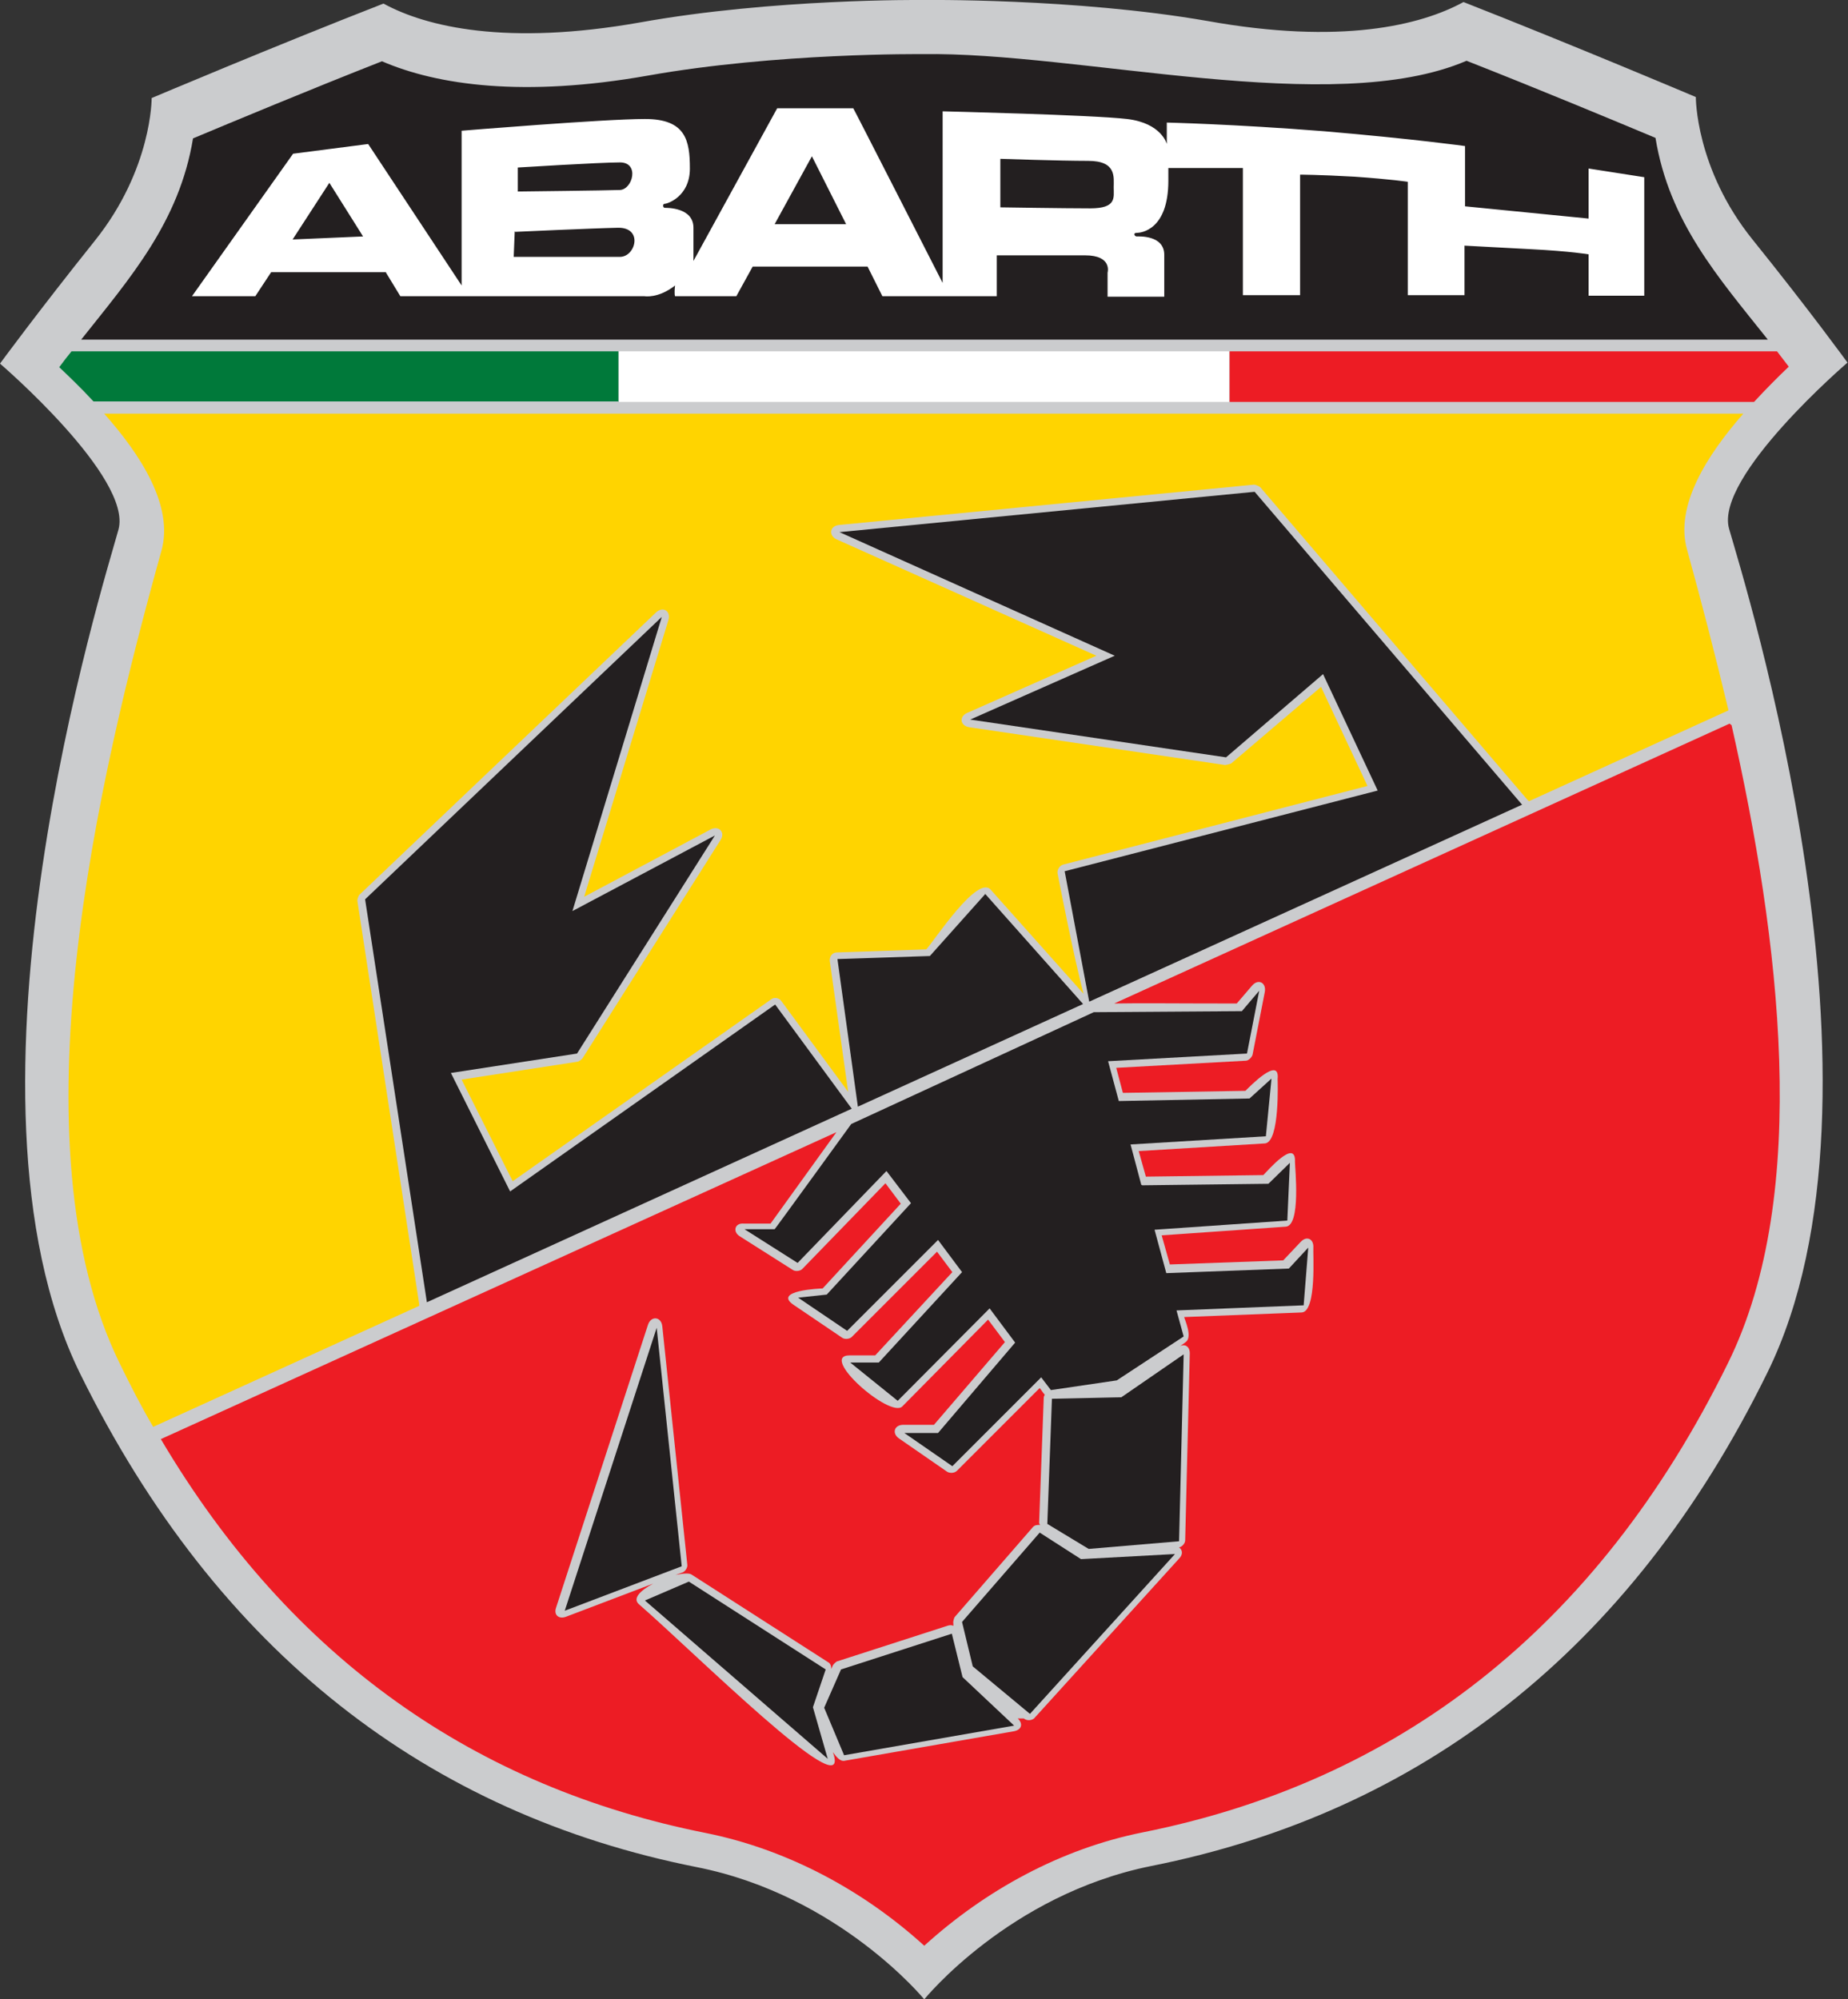
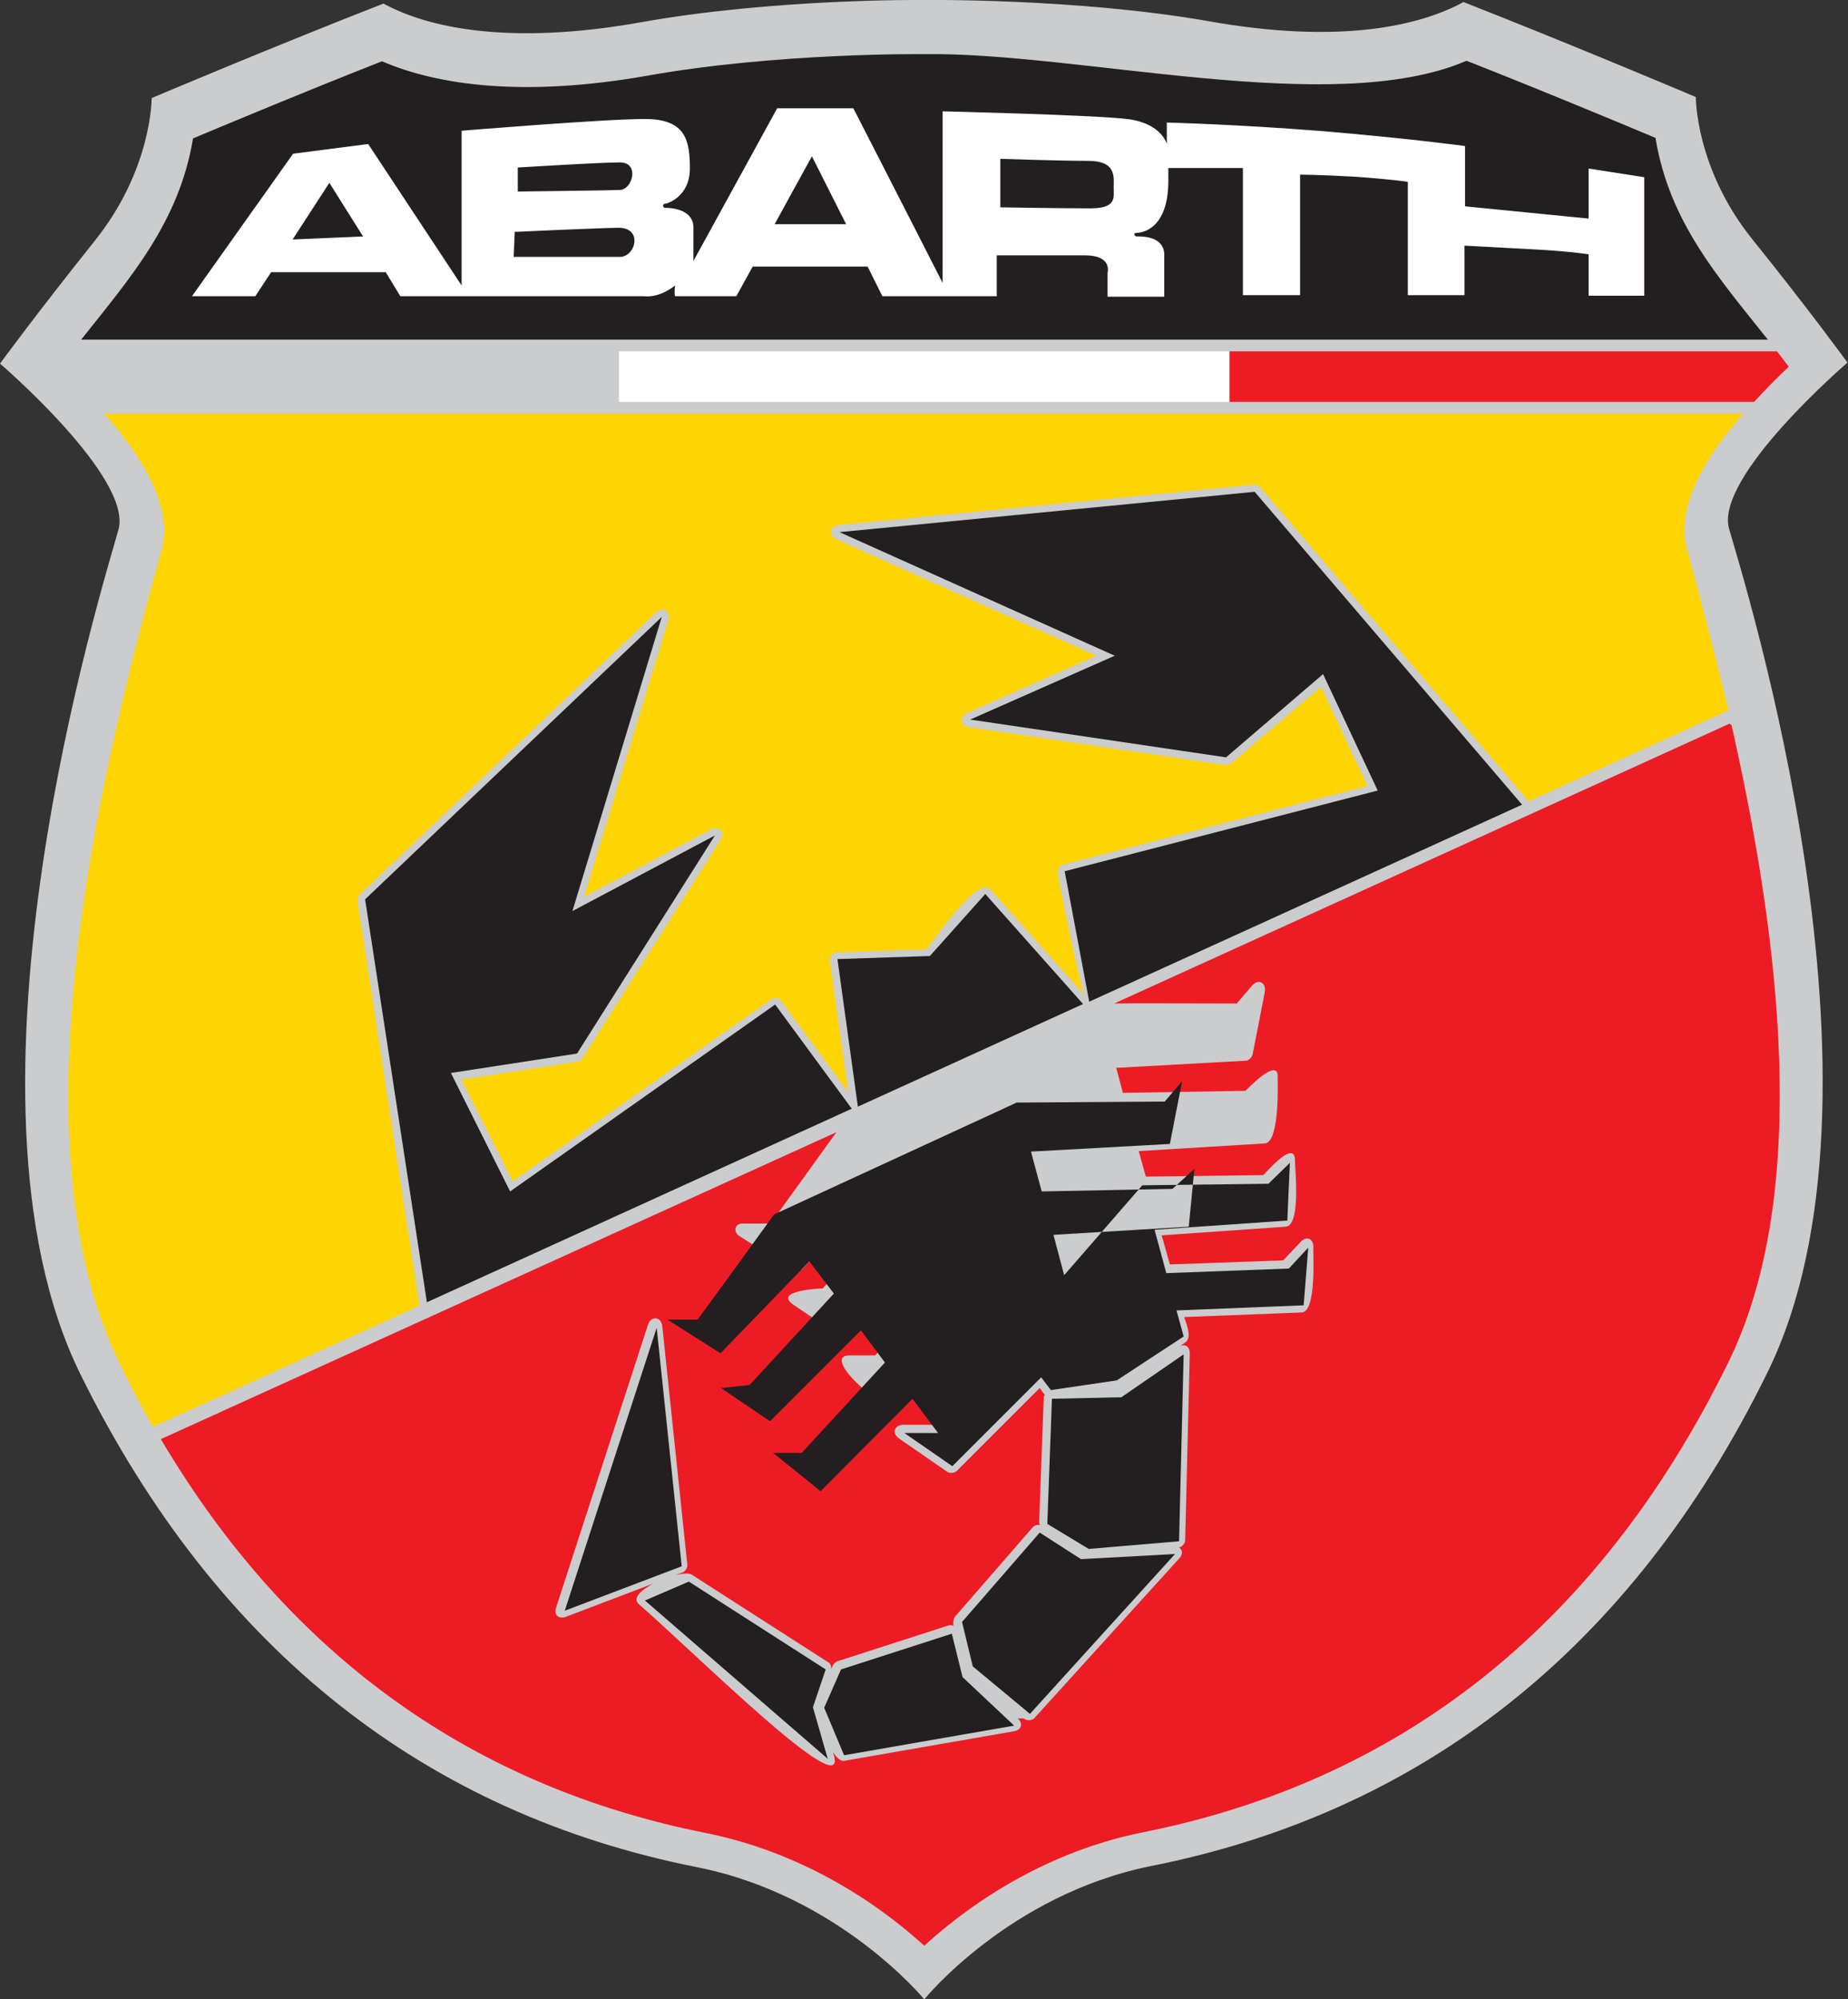
<svg xmlns="http://www.w3.org/2000/svg" id="Primer_plano" data-name="Primer plano" version="1.1" viewBox="0 0 361.9 391.5" width="361.9" height="391.5">
  <rect x="0" y="0" width="361.9" height="391.5" fill="#333333" stroke="none" />
  <defs>
    <style>
      .cls-1, .cls-2, .cls-3, .cls-4, .cls-5, .cls-6, .cls-7, .cls-8 {
        stroke-width: 0px;
      }

      .cls-1, .cls-4, .cls-8 {
        fill-rule: evenodd;
      }

      .cls-1, .cls-7 {
        fill: #fff;
      }

      .cls-2, .cls-8 {
        fill: #231f20;
      }

      .cls-3 {
        fill: #ed1c24;
      }

      .cls-4 {
        fill: #cbccce;
      }

      .cls-5 {
        fill: #ffd400;
      }

      .cls-6 {
        fill: #00793a;
      }
    </style>
  </defs>
  <path class="cls-4" d="M180.5,0s-29.1-.3-55.2,4.4c-26,4.6-41.8.9-50.2-3.7C53.8,9,29.7,19.2,29.7,19.2c0,0,.1,13.9-11.1,27.9S0,71.2,0,71.2c0,0,26,22.3,23.2,32.5-2.8,10.2-34.4,110.5-7.5,165.3,27,54.8,68.4,86.2,120.7,96.6,27.9,5.5,44.6,25.9,44.6,25.9,0,0,16.6-20.5,44.4-26.1,52.3-10.4,93.8-41.8,120.7-96.6,27-54.8-4.6-155.1-7.5-165.3-2.8-10.2,23.2-32.5,23.2-32.5,0,0-7.4-10.2-18.6-24.1-11.2-13.9-11.1-27.9-11.1-27.9,0,0-24.1-10.2-45.5-18.6-8.4,4.6-24.1,8.4-50.2,3.7C210.5-.4,180.5,0,180.5,0Z" />
  <path class="cls-2" d="M15.9,66.5c9.6-12.1,19.2-23,21.9-39.4,7.4-3.1,22.5-9.4,37-15.1,10.9,4.7,27.8,7.1,52.1,2.8,25.3-4.5,53.7-4.2,53.7-4.2,30.8-.5,80.3,12.6,106.6,1.3,14.5,5.7,29.6,12,37,15.1,2.7,16.5,12.3,27.3,22,39.5H15.9Z" />
  <path class="cls-1" d="M195.9,31.1v9.5s12.4.2,17.6.2,4.6-2.1,4.6-4.1.6-5.2-5-5.2-17.2-.4-17.2-.4ZM165.7,43.9l-6.7-13.3-7.3,13.3h14ZM75.6,53.3h-22.5l-3.1,4.7h-12.4l19.8-27.9,14.7-1.9,18.3,27.7v-30.3s27.9-2.3,35.9-2.3,8.8,4.2,8.8,9.7-4.4,6.9-4.9,6.9-.4.8,0,.8,5.6-.1,5.6,3.9v6.5l16.4-29.9h14.9c0-.1,17.5,34.2,17.5,34.2V21.8s29.3.7,36.1,1.5,7.8,4.9,7.8,4.9v-4.2c-.1,0,13.2.3,30.8,1.7,17.6,1.5,27.6,2.9,27.6,2.9v11.8l24.2,2.4v-9.8l10.9,1.7v23.2s-10.9,0-10.9,0v-8.1s-3.5-.6-11.2-1c-7.7-.4-13.1-.7-13.1-.7v9.7s-11.1,0-11.1,0v-22.2s-3.2-.5-10.4-1c-7.1-.4-10.7-.4-10.7-.4v23.6s-11.2,0-11.2,0v-24.9h-14.6v2.5c0,9.7-5.4,10.2-6.2,10.2s-.4.7,0,.7,5.4-.3,5.4,3.6v8.2s-11.1,0-11.1,0v-4.7s1-3.4-4.4-3.4h-17.3v8s-22.4,0-22.4,0l-2.9-5.8h-22.5l-3.2,5.8h-12c0,0-.2-.3,0-2.1-3.3,2.6-6,2.1-6,2.1h-47.8c0,0-2.8-4.6-2.8-4.6ZM101.4,32.8s16.1-1,20-1,2.5,5.3,0,5.4c-2.5.1-20,.3-20,.3v-4.8ZM100.9,45.4s15.1-.7,20.1-.8c5-.1,3.5,5.7.4,5.7h-20.8l.2-5ZM57.2,46.9l13.9-.6-6.6-10.5-7.2,11.1Z" />
  <path class="cls-5" d="M341.4,81c-7,8-13.5,18-11,26.7,2.6,9.4,5.4,20.1,8.1,31.4l-39.1,17.8c0,0-.1-.2-.2-.2l-52.4-61.3c-.2-.2-1-.5-1.2-.5l-81.3,7.9c-1.8.2-2.1,2-.5,2.8l50.9,22.8-25.3,11.2c-1.6.7-1.4,2.5.4,2.8l50.1,7.4c.2,0,1-.2,1.2-.3l17.6-15,9.1,19.4-59.6,15.4c-.7.2-1.2,1-1.1,1.7,0,0,3.2,16.6,5.1,23.6l-18.2-20.4c-2.6-2.9-10.9,9.8-12.6,11.7l-17.5.6c-.9,0-1.5.8-1.4,1.7l3.6,25.6-13.1-17.8c-.4-.6-1.4-.8-2-.3l-50.6,35.6-10-19.9,22.7-3.5c.2,0,.9-.5,1-.7l27-42.7c1-1.5-.3-2.9-1.9-2.1l-24.8,13.2,16.5-54.2c.5-1.8-1.1-2.7-2.4-1.5l-58.1,55.3c-.2.2-.5,1-.4,1.3l12.1,78.9c0,.1,0,.2,0,.3l-52.1,23.7c-2.3-3.9-4.4-8-6.5-12.3-21.2-43.1-4.3-114.7,8.1-159.2,2.5-8.8-4.1-18.9-11.2-26.9h320.9Z" />
  <path class="cls-3" d="M339.1,142c9.4,41.6,15.7,91.7-.7,124.9-25.8,52.5-65.1,82-114.6,91.9-16,3.2-30.8,11.3-42.8,22.2-12-10.9-26.9-18.9-42.9-22.1-44.6-8.9-81-33.8-106.6-77.1l132.3-60.1-12.9,17.9h-5.2c-1.8-.2-2.3,1.6-.8,2.5l10.4,6.6c.5.3,1.4.2,1.8-.2l16.3-16.8,3,4-15.3,16.6c-.5,0-9.8.4-5.7,3.2l9.6,6.5c.5.3,1.4.2,1.8-.2l16.7-16.7,3,4-15.1,16.3h-5c-6.2,0,7.9,12.4,10.3,10l16.8-17,3.3,4.4-13.9,16.2h-6c-1.8,0-2.3,1.7-.8,2.7l9.4,6.5c.5.3,1.4.3,1.9-.2l16.2-16.2c.3.3.6.9,1,1.3-.1.2-.2.4-.2.6l-.9,24.4c0,.1,0,.3.2.5-.6,0-1,0-1.4.4l-15.3,17.6c-.2.2-.4,1.1-.3,1.3v.5c-.2-.2-.6-.2-1-.1l-21.7,7c-.2,0-.8.6-.9.8l-.3.7c0-.6-.2-1.1-.6-1.3l-26.8-17.2c-.5-.3-1.7-.2-3.1.1l1.4-.5c.5-.2,1-1,.9-1.5l-4.9-46.7c-.2-1.9-2.2-2.1-2.8-.3l-18,55.4c-.5,1.4.5,2.3,1.9,1.8l17.1-6.5c-2.4,1.3-4.2,2.9-2.7,4.1,10.7,9.3,40.9,39.4,38.1,29.5l-.2-.6c.8,1.1,1.5,1.8,2.2,1.7l33.3-5.8c1.5-.3,1.8-1.5.7-2.5h1.2c.6.5,1.5.4,2,0l28.4-31.3c.8-.8.7-1.7,0-2.2.6-.1,1.2-.8,1.2-1.4l.9-36.6c0-1.3-.9-1.9-1.9-1.4l1.1-.8c1.4-1-.2-4.4-.3-4.9l23-.9c3-.1,2.2-11.7,2.3-12.7.1-1.7-1.3-2.4-2.5-1.1l-3.4,3.6-22.2.8-1.6-5.7,24.3-1.7c3-.2,1.8-11.5,1.8-12.7.2-4.7-5.4,1.8-6.2,2.6l-23,.3-1.4-5,24.7-1.5c3-.2,2.5-12.6,2.5-12.6.5-4.7-5.6,1.6-6.3,2.3l-24,.4-1.3-4.9,25.4-1.4c.5,0,1.2-.7,1.3-1.2l2.4-12.3c.3-1.8-1.3-2.6-2.5-1.2l-3,3.5c-11.9,0-19-.1-24,0l120.5-54.8Z" />
  <path class="cls-3" d="M350.3,71.8c-2,1.9-4.4,4.3-6.8,6.9h-102.7v-9.9h107.2c.8,1,1.5,2,2.3,3Z" />
-   <path class="cls-6" d="M121.2,78.6H18.3c-2.4-2.6-4.7-4.8-6.7-6.7.8-1.1,1.6-2.1,2.4-3.1h107.1v9.9Z" />
  <rect class="cls-7" x="121.2" y="68.8" width="119.5" height="9.9" />
-   <path class="cls-8" d="M206,273.9l13.6-.3,12.2-8.4-.9,36.6-17.7,1.5-8.1-4.9.9-24.4ZM203.6,300.1l8.1,5.2,18.4-1-28.4,31.3-11.2-9.3-2.1-8.7,15.3-17.6ZM186.4,319.9l2.1,8.5,10.1,9.5-33.3,5.8-3.9-9.3,3.3-7.5,21.7-7ZM161.7,326.9l-2.5,7.4,2.9,10.1-35.8-31,8.6-3.7,26.8,17.2ZM128.6,260l4.9,46.7-22.9,8.7,18-55.4ZM223.7,232.1l24.7-.3,4.2-4.1-.5,11.3-26,1.8,2.3,8.5,24-.9,3.8-4.1-.9,11.3-24.9,1,1.4,5.1-13.1,8.6-12.9,1.9-1.9-2.5-17.4,17.4-9.4-6.5h6.6c0,0,15.1-17.7,15.1-17.7l-5-6.7-18,18.1-9.3-7.5h5.6l16.3-17.7-4.7-6.3-17.8,17.8-9.6-6.5,5.6-.6,16.5-17.9-4.8-6.3-17.4,18-10.4-6.6h5.9c0,.1,15-20.6,15-20.6l47.5-21.9,29-.2,3.4-4-2.4,12.3-27.2,1.5,2.1,7.8,25.6-.5,4.3-3.9-1.1,11.3-26.5,1.6,2.1,7.9ZM151.8,196.7l15,20.4-83.2,37.9-12.1-78.9,58.1-55.3-17.5,57.6,27.9-14.8-27,42.7-24.7,3.8,11.6,23.2,51.9-36.6ZM192.9,175l19.2,21.6-44.1,20.1-4-28.9,18.1-.6,10.9-12.2ZM298,157.6l-84.6,38.5h-.1s-4.8-25.5-4.8-25.5l61.3-15.8-10.7-22.8-19,16.3-50.1-7.4,28.3-12.5-53.9-24.2,81.3-7.9,52.4,61.3Z" />
+   <path class="cls-8" d="M206,273.9l13.6-.3,12.2-8.4-.9,36.6-17.7,1.5-8.1-4.9.9-24.4ZM203.6,300.1l8.1,5.2,18.4-1-28.4,31.3-11.2-9.3-2.1-8.7,15.3-17.6ZM186.4,319.9l2.1,8.5,10.1,9.5-33.3,5.8-3.9-9.3,3.3-7.5,21.7-7ZM161.7,326.9l-2.5,7.4,2.9,10.1-35.8-31,8.6-3.7,26.8,17.2ZM128.6,260l4.9,46.7-22.9,8.7,18-55.4ZM223.7,232.1l24.7-.3,4.2-4.1-.5,11.3-26,1.8,2.3,8.5,24-.9,3.8-4.1-.9,11.3-24.9,1,1.4,5.1-13.1,8.6-12.9,1.9-1.9-2.5-17.4,17.4-9.4-6.5h6.6l-5-6.7-18,18.1-9.3-7.5h5.6l16.3-17.7-4.7-6.3-17.8,17.8-9.6-6.5,5.6-.6,16.5-17.9-4.8-6.3-17.4,18-10.4-6.6h5.9c0,.1,15-20.6,15-20.6l47.5-21.9,29-.2,3.4-4-2.4,12.3-27.2,1.5,2.1,7.8,25.6-.5,4.3-3.9-1.1,11.3-26.5,1.6,2.1,7.9ZM151.8,196.7l15,20.4-83.2,37.9-12.1-78.9,58.1-55.3-17.5,57.6,27.9-14.8-27,42.7-24.7,3.8,11.6,23.2,51.9-36.6ZM192.9,175l19.2,21.6-44.1,20.1-4-28.9,18.1-.6,10.9-12.2ZM298,157.6l-84.6,38.5h-.1s-4.8-25.5-4.8-25.5l61.3-15.8-10.7-22.8-19,16.3-50.1-7.4,28.3-12.5-53.9-24.2,81.3-7.9,52.4,61.3Z" />
</svg>